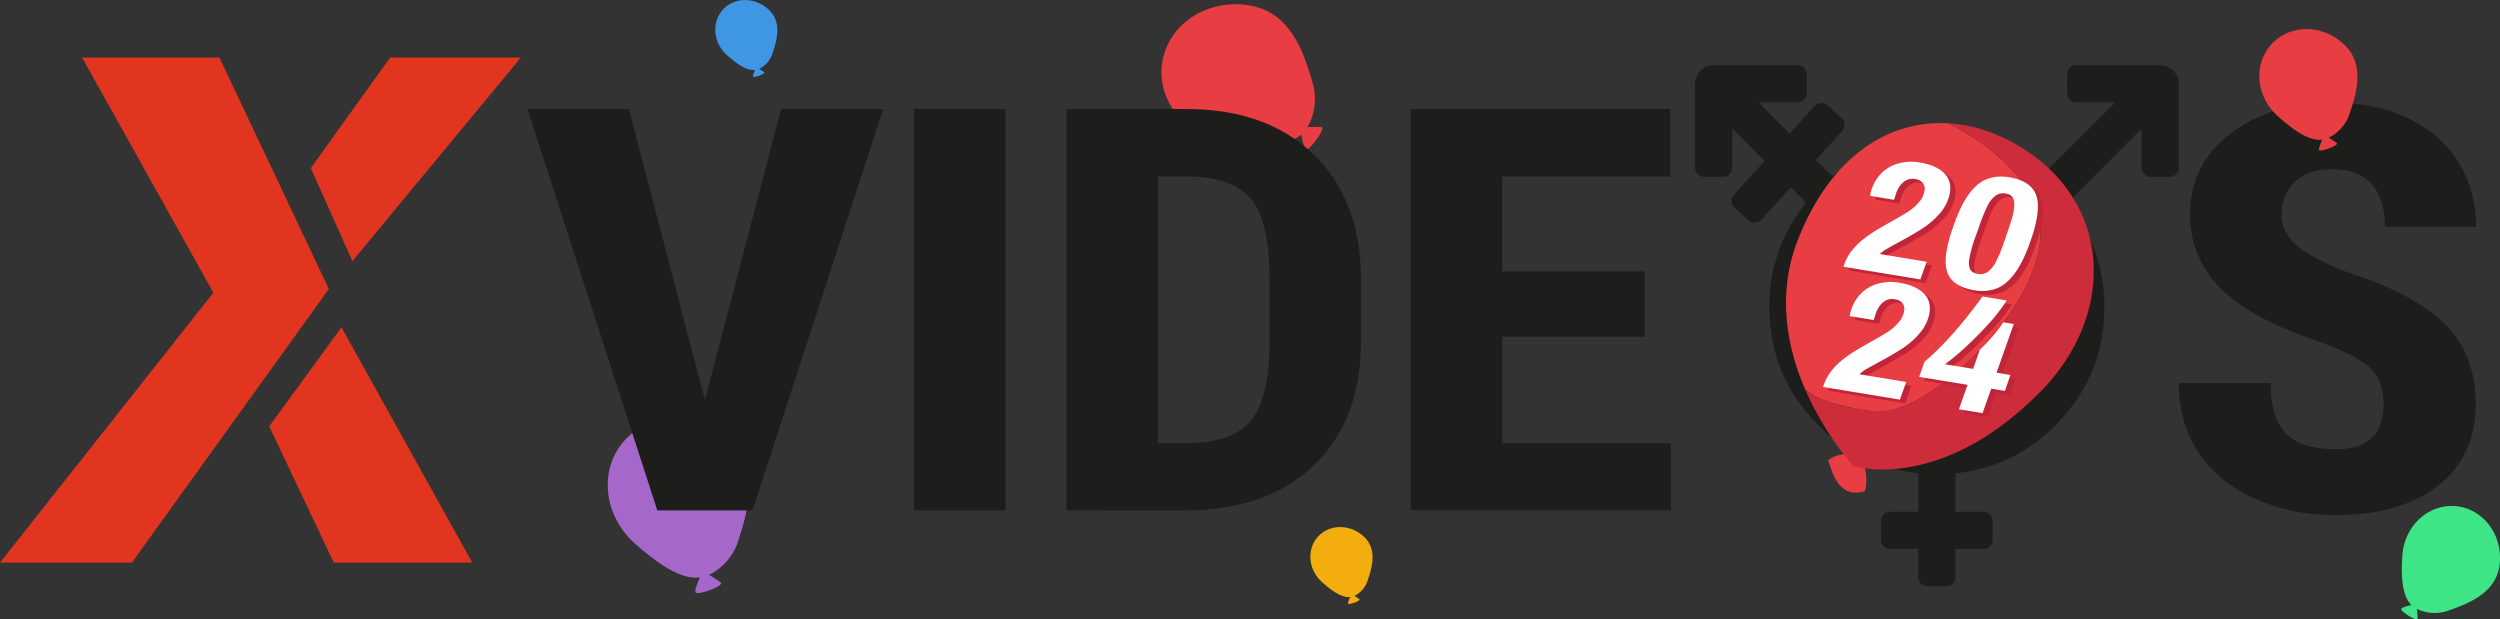
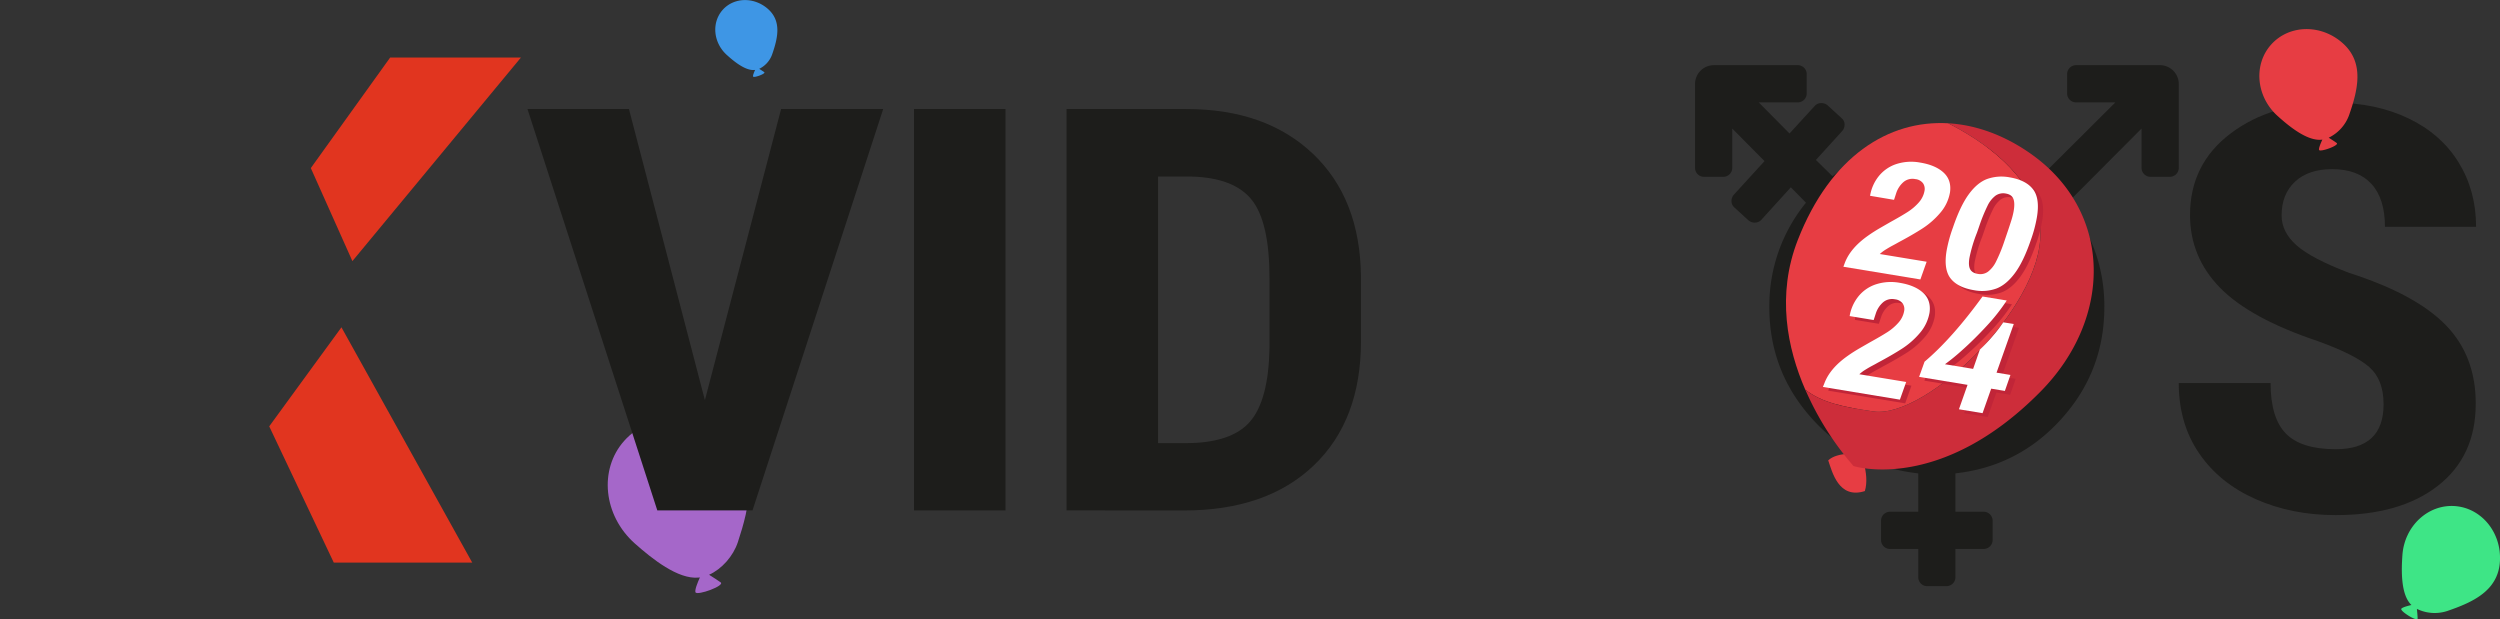
<svg xmlns="http://www.w3.org/2000/svg" viewBox="0 0 1508.95 373.77">
  <rect x="0" y="0" width="1508.95" height="373.77" fill="#333333" stroke="none" />
  <defs>
    <style>.cls-1{fill:#1d1d1b;}.cls-2{fill:#e73d43;}.cls-3{fill:#a567c9;}.cls-4{fill:#3ee586;}.cls-5{fill:#f4ad0f;}.cls-6{fill:#3e96e5;}.cls-7{fill:#e1351f;}.cls-8{fill:#cd2d3a;}.cls-9{fill:#c12538;}.cls-10{fill:#fff;}</style>
  </defs>
  <g id="Calque_13" data-name="Calque 13">
    <path class="cls-1" d="M1462.94,261.3q0-14.81-8.54-22.38t-31.1-15.72q-41.15-13.81-59.18-32.36t-18-43.85q0-30.62,24.51-49.17t62.28-18.55q25.18,0,44.91,9.4t30.34,26.54q10.61,17.15,10.61,38.94h-55q0-17-8.18-25.88t-23.58-8.9q-14.46,0-22.54,7.57t-8.08,20.39q0,10,9,18t31.94,16.72q40,12.81,58.15,31.45T1518.56,261q0,31.62-22.74,49.42T1434,328.19q-26.49,0-48.28-9.65t-34.1-27.62q-12.32-18-12.31-42.43h55.43q0,21,9.2,30.45t30.06,9.48Q1462.95,288.42,1462.94,261.3Z" transform="translate(-24.26 -17.28)" />
  </g>
  <g id="newyear">
-     <path class="cls-2" d="M725.65,55.77c-3.08,23,14.81,44.35,40,47.71,13.87,1.86,33.82,3.41,43.36-4.42q.36-.28.69-.6c.62,3.57,1.64,8.18,2.83,8.93,2,1.24,12.6-13.37,9.22-13.49-1.85-.07-5.48,0-8.38.1,4.44-7.12,5.8-17.45,3.38-26-6.24-22.11-14.81-44.35-40-47.72S728.72,32.78,725.65,55.77Z" transform="translate(-24.26 -17.28)" />
    <path class="cls-3" d="M401,283.38c-15.42,17.32-12.56,45,6.39,61.9,10.46,9.31,26.11,21.76,38.41,20.62l.9-.11c-1.48,3.3-3.22,7.68-2.65,9,1,2.15,17.92-4,15.19-6-1.49-1.09-4.55-3.05-7-4.6,7.66-3.42,14.58-11.21,17.38-19.69,7.21-21.82,12.56-45.05-6.39-61.91S416.46,266.05,401,283.38Z" transform="translate(-24.26 -17.28)" />
    <path class="cls-4" d="M1506,322.74c-16.25-1.16-30.43,12.06-31.69,29.54-.69,9.64-.9,23.46,5,29.72l.45.45c-2.47.57-5.65,1.46-6.13,2.32-.78,1.43,9.92,8.13,9.86,5.79,0-1.28-.25-3.77-.44-5.77a24.38,24.38,0,0,0,18.4,1.25c15.22-5.22,30.44-12.06,31.69-29.54S1522.22,323.91,1506,322.74Z" transform="translate(-24.26 -17.28)" />
    <path class="cls-2" d="M1395.2,44.05c-10.94,12.06-9.28,31.39,3.7,43.16,7.16,6.49,17.9,15.18,26.47,14.4l.63-.08c-1.07,2.3-2.33,5.35-2,6.25.64,1.5,12.52-2.79,10.64-4.18-1-.76-3.12-2.13-4.82-3.21a24.37,24.37,0,0,0,12.34-13.72c5.28-15.2,9.29-31.39-3.7-43.16S1406.14,32,1395.2,44.05Z" transform="translate(-24.26 -17.28)" />
-     <path class="cls-5" d="M819.76,341.21c-6.92,7.63-5.88,19.86,2.33,27.3,4.53,4.11,11.33,9.61,16.75,9.11l.4-.05c-.68,1.46-1.48,3.39-1.24,4,.41,1,7.92-1.77,6.74-2.65-.65-.48-2-1.35-3-2a15.44,15.44,0,0,0,7.8-8.68c3.34-9.61,5.87-19.85-2.34-27.3S826.68,333.58,819.76,341.21Z" transform="translate(-24.26 -17.28)" />
    <path class="cls-6" d="M460.57,23.11c-6.92,7.63-5.88,19.85,2.34,27.3,4.53,4.11,11.32,9.6,16.74,9.11l.4-.05c-.68,1.45-1.48,3.39-1.23,4,.4,1,7.91-1.76,6.73-2.64-.65-.48-2-1.35-3.05-2a15.44,15.44,0,0,0,7.8-8.68c3.34-9.61,5.88-19.86-2.34-27.3S467.49,15.48,460.57,23.11Z" transform="translate(-24.26 -17.28)" />
  </g>
  <g id="Calque_12" data-name="Calque 12">
    <path class="cls-1" d="M449.72,258.79l46-175.7h61.62L478.46,325.35H421L342.63,83.09h61.25Z" transform="translate(-24.26 -17.28)" />
    <path class="cls-1" d="M631.17,325.35H575.93V83.09h55.24Z" transform="translate(-24.26 -17.28)" />
    <path class="cls-1" d="M668,325.35V83.09h72.34q47.91,0,76.37,27t29,73.88v39.27q0,47.75-28.46,74.95t-78.44,27.21Zm55.24-201.5v160.9h16.53q27.63,0,38.89-12.89t11.84-44.51v-42.1q0-33.94-10.71-47.34t-36.45-14.06Z" transform="translate(-24.26 -17.28)" />
-     <path class="cls-1" d="M1017,220.52h-86v64.23h101.83v40.6H875.71V83.09H1032.4v40.76H930.94v57.24h86Z" transform="translate(-24.26 -17.28)" />
    <polygon class="cls-7" points="314.42 34.73 235.49 34.73 187.6 101.45 212.7 157.6 314.42 34.73" />
    <polygon class="cls-7" points="201.47 339.58 285.03 339.58 206.09 197.56 162.5 257.34 201.47 339.58" />
-     <polygon class="cls-7" points="132.44 34.73 198.5 174.44 79.6 339.58 0 339.58 128.78 176.66 49.54 34.73 132.44 34.73" />
    <path class="cls-1" d="M1271.93,62.23a5.41,5.41,0,0,1,5.62-5.62h50.54a11.39,11.39,0,0,1,11.23,11.23v50.54a5.41,5.41,0,0,1-5.61,5.62h-11.24a5.41,5.41,0,0,1-5.61-5.62V94.87l-44.58,44.75a98.27,98.27,0,0,1,22.12,63q0,38.77-25.89,67.47t-64,32.9v23.17h16.84a5.41,5.41,0,0,1,5.62,5.61V343a5.41,5.41,0,0,1-5.62,5.61h-16.84v16.85a5.41,5.41,0,0,1-5.62,5.61H1187.7a5.39,5.39,0,0,1-5.61-5.61V348.62h-16.85a5.41,5.41,0,0,1-5.62-5.61V331.77a5.41,5.41,0,0,1,5.62-5.61h16.84V303q-38.07-4.2-64-32.9t-25.88-67.47a98.31,98.31,0,0,1,22.11-63l-9.13-9.3L1087.5,149.8a5.3,5.3,0,0,1-3.86,1.84,5.88,5.88,0,0,1-4-1.32l-8.42-7.72a4.84,4.84,0,0,1-1.85-3.77,5.66,5.66,0,0,1,1.5-4.13l18.42-20.18-19.48-19.65v23.51a5.41,5.41,0,0,1-5.61,5.62h-11.23a5.41,5.41,0,0,1-5.62-5.62V67.84a11.39,11.39,0,0,1,11.23-11.23h50.54a5.41,5.41,0,0,1,5.62,5.62V73.46a5.39,5.39,0,0,1-5.62,5.61h-23.34l18.6,18.78,15.09-16.49a5.31,5.31,0,0,1,3.86-1.85,5.93,5.93,0,0,1,4,1.32l8.42,7.72a4.85,4.85,0,0,1,1.85,3.77,5.66,5.66,0,0,1-1.5,4.13l-15.79,17.37,10,9.83a100.81,100.81,0,0,1,126,0l44.75-44.57h-23.51a5.41,5.41,0,0,1-5.62-5.62V62.23Zm-78.61,219q32.46,0,55.54-23.07t23.07-55.54q0-32.48-23.07-55.55T1193.32,124q-32.47,0-55.54,23.07t-23.08,55.55q0,32.46,23.08,55.54t55.54,23.07Z" transform="translate(-24.26 -17.28)" />
  </g>
  <g id="newyear-2" data-name="newyear">
    <path class="cls-2" d="M1146.56,291.26s-13.15-1.49-18.83,3.89c2.39,6.87,6.28,23.61,22.12,18.53,3.29-10.83-3.59-25.11-3.59-25.11Z" transform="translate(-24.26 -17.28)" />
    <path class="cls-2" d="M1255.38,152.63c-4.43-30.45-35.19-50.76-55.26-60.94-35.95-2.06-71,19.91-90.71,70.35-13.05,33.34-6.3,65.62,4.46,90.42,9.89,7.79,22.81,10.48,41.21,13.17C1187.37,270.33,1262,198.36,1255.38,152.63Z" transform="translate(-24.26 -17.28)" />
    <path class="cls-8" d="M1256,253.52c43.72-44.39,43.72-109-6.72-143.94-15.62-10.83-32.48-16.94-49.13-17.89,20.07,10.18,50.83,30.49,55.26,60.94,6.65,45.73-68,117.7-100.3,113-18.4-2.69-31.32-5.38-41.21-13.17a179.53,179.53,0,0,0,29.1,46.12S1195.14,315.29,1256,253.52Z" transform="translate(-24.26 -17.28)" />
-     <path class="cls-9" d="M1140.9,178.25q3.38-9,14.13-16.55c2.32-1.63,4.92-3.28,7.79-4.92l5.52-3.18q6.65-3.65,10.52-6.14a31.61,31.61,0,0,0,6.69-5.71,14.34,14.34,0,0,0,3.49-7.15,5.93,5.93,0,0,0-.91-4.44,6.63,6.63,0,0,0-4.68-2.54,8.41,8.41,0,0,0-7.14,1.8,15,15,0,0,0-4.41,6.8l-1.28,3.92-14.49-2.39a25.44,25.44,0,0,1,5.11-11.67,22.71,22.71,0,0,1,10.49-7.41,29.28,29.28,0,0,1,14.75-1q9.11,1.5,14,6t3.9,11.89a25.45,25.45,0,0,1-5.92,12.45,48.82,48.82,0,0,1-10.71,9.4q-5.94,3.81-14.46,8.36c-1.09.63-2.25,1.26-3.46,1.9s-2.47,1.36-3.76,2.16a23.14,23.14,0,0,0-4.07,3l28.27,4.66-3.78,10.68L1140,180.53Z" transform="translate(-24.26 -17.28)" />
    <path class="cls-9" d="M1204.75,187.62q-4.3-5.51-2.37-16.9a85.26,85.26,0,0,1,3.83-13.91q4.41-13,9.54-20t11.11-9.22a26,26,0,0,1,13.4-1q9.93,1.64,14.23,7.19t2.35,17.05a82.61,82.61,0,0,1-3.68,13.72q-4.42,13-9.66,20t-11.16,9.21a25.4,25.4,0,0,1-13.35,1Q1209,193.13,1204.75,187.62Zm22.53-4a17.46,17.46,0,0,0,4.93-6.21,91,91,0,0,0,4.92-12q2.89-8.4,4.09-12.19a47.1,47.1,0,0,0,1.61-6.25c.56-3.27.49-5.76-.21-7.45s-2.21-2.74-4.52-3.12a8.06,8.06,0,0,0-6.25,1.29A16.76,16.76,0,0,0,1227,144a100.63,100.63,0,0,0-4.85,11.92l-1.45,4.21a86.65,86.65,0,0,0-4.53,15.1q-.77,4.51.39,6.83t4.62,2.88A8,8,0,0,0,1227.28,183.61Z" transform="translate(-24.26 -17.28)" />
    <path class="cls-9" d="M1128.61,250.85q3.38-9,14.12-16.55,3.49-2.45,7.79-4.92l5.53-3.18q6.65-3.64,10.52-6.14a31.32,31.32,0,0,0,6.69-5.71,14.42,14.42,0,0,0,3.49-7.15,5.94,5.94,0,0,0-.91-4.44,6.63,6.63,0,0,0-4.68-2.54A8.41,8.41,0,0,0,1164,202a15.09,15.09,0,0,0-4.41,6.8l-1.28,3.92-14.5-2.38a25.55,25.55,0,0,1,5.12-11.68,22.73,22.73,0,0,1,10.49-7.41,29.39,29.39,0,0,1,14.75-1q9.11,1.5,14,6t3.9,11.9a25.46,25.46,0,0,1-5.93,12.45,48.75,48.75,0,0,1-10.7,9.39q-5.94,3.81-14.46,8.36c-1.09.63-2.25,1.27-3.46,1.91s-2.47,1.36-3.76,2.15a23.66,23.66,0,0,0-4.07,3l28.27,4.66-3.78,10.68-46.47-7.66Z" transform="translate(-24.26 -17.28)" />
    <path class="cls-9" d="M1215,251.87l-29.22-4.82,3.27-9.15q16.68-14.11,35-39.36l14.62,2.41a115.71,115.71,0,0,1-12.16,15.41q-7.31,7.94-14.34,14.19a127.87,127.87,0,0,1-10.8,8.87l17,2.81,4.06-11.65a94.14,94.14,0,0,0,7.71-8.07,78.72,78.72,0,0,0,6.41-8.38l6.34,1.05-10.39,29.38,8.39,1.38-3.36,9.64-8.26-1.36L1224,269l-14.26-2.35Z" transform="translate(-24.26 -17.28)" />
    <path class="cls-10" d="M1137.74,176q3.38-9,14.13-16.54,3.48-2.46,7.79-4.93l5.52-3.18q6.64-3.65,10.52-6.14a31.32,31.32,0,0,0,6.69-5.71,14.31,14.31,0,0,0,3.49-7.14,6,6,0,0,0-.91-4.45,6.56,6.56,0,0,0-4.68-2.53,8.41,8.41,0,0,0-7.14,1.8,15,15,0,0,0-4.41,6.79l-1.28,3.93L1153,135.46a25.43,25.43,0,0,1,5.11-11.68,22.76,22.76,0,0,1,10.49-7.4,29.28,29.28,0,0,1,14.75-.95q9.11,1.5,14,6t3.9,11.9a25.53,25.53,0,0,1-5.92,12.45,48.69,48.69,0,0,1-10.7,9.39q-5.94,3.83-14.47,8.37c-1.09.63-2.25,1.26-3.46,1.9s-2.47,1.36-3.75,2.16a23.45,23.45,0,0,0-4.08,3l28.27,4.66-3.78,10.69-46.47-7.67Z" transform="translate(-24.26 -17.28)" />
    <path class="cls-10" d="M1201.59,185.32q-4.3-5.5-2.37-16.9a85.18,85.18,0,0,1,3.83-13.9q4.41-13,9.54-20t11.11-9.22a26.05,26.05,0,0,1,13.4-1q9.93,1.65,14.23,7.2t2.35,17a81.74,81.74,0,0,1-3.68,13.73q-4.43,13-9.66,20t-11.16,9.22a25.4,25.4,0,0,1-13.35,1Q1205.89,190.83,1201.59,185.32Zm22.53-4a17.32,17.32,0,0,0,4.93-6.2,91.55,91.55,0,0,0,4.92-12q2.9-8.4,4.09-12.2a46.63,46.63,0,0,0,1.61-6.24c.56-3.28.49-5.76-.21-7.46s-2.21-2.73-4.52-3.12a8.11,8.11,0,0,0-6.25,1.3,16.68,16.68,0,0,0-4.88,6.26,99.92,99.92,0,0,0-4.85,11.92l-1.45,4.2a86.7,86.7,0,0,0-4.53,15.11q-.76,4.52.39,6.82t4.62,2.88A7.91,7.91,0,0,0,1224.12,181.31Z" transform="translate(-24.26 -17.28)" />
    <path class="cls-10" d="M1125.45,248.56q3.38-9,14.13-16.55,3.48-2.46,7.79-4.93l5.52-3.17q6.64-3.66,10.52-6.14a31.36,31.36,0,0,0,6.69-5.72,14.27,14.27,0,0,0,3.49-7.14,5.93,5.93,0,0,0-.91-4.44,6.59,6.59,0,0,0-4.68-2.54,8.41,8.41,0,0,0-7.14,1.8,15.06,15.06,0,0,0-4.41,6.79l-1.28,3.93-14.5-2.39a25.51,25.51,0,0,1,5.12-11.67,22.66,22.66,0,0,1,10.49-7.41A29.28,29.28,0,0,1,1171,188q9.1,1.5,14,6t3.9,11.9a25.49,25.49,0,0,1-5.92,12.45,48.51,48.51,0,0,1-10.71,9.39q-5.94,3.83-14.46,8.37c-1.09.63-2.25,1.26-3.46,1.9s-2.47,1.36-3.76,2.16a23.7,23.7,0,0,0-4.07,3l28.27,4.66L1171,258.5l-46.47-7.67Z" transform="translate(-24.26 -17.28)" />
    <path class="cls-10" d="M1211.83,249.57l-29.23-4.82,3.27-9.15q16.68-14.1,35-39.36l14.62,2.41a115.77,115.77,0,0,1-12.15,15.41Q1216,222,1209,228.26a127.87,127.87,0,0,1-10.8,8.87l17,2.8,4.07-11.65a95.46,95.46,0,0,0,7.7-8.06,77.41,77.41,0,0,0,6.41-8.39l6.35,1-10.4,29.38,8.39,1.38-3.36,9.65-8.26-1.37-5.21,14.79-14.26-2.35Z" transform="translate(-24.26 -17.28)" />
  </g>
</svg>